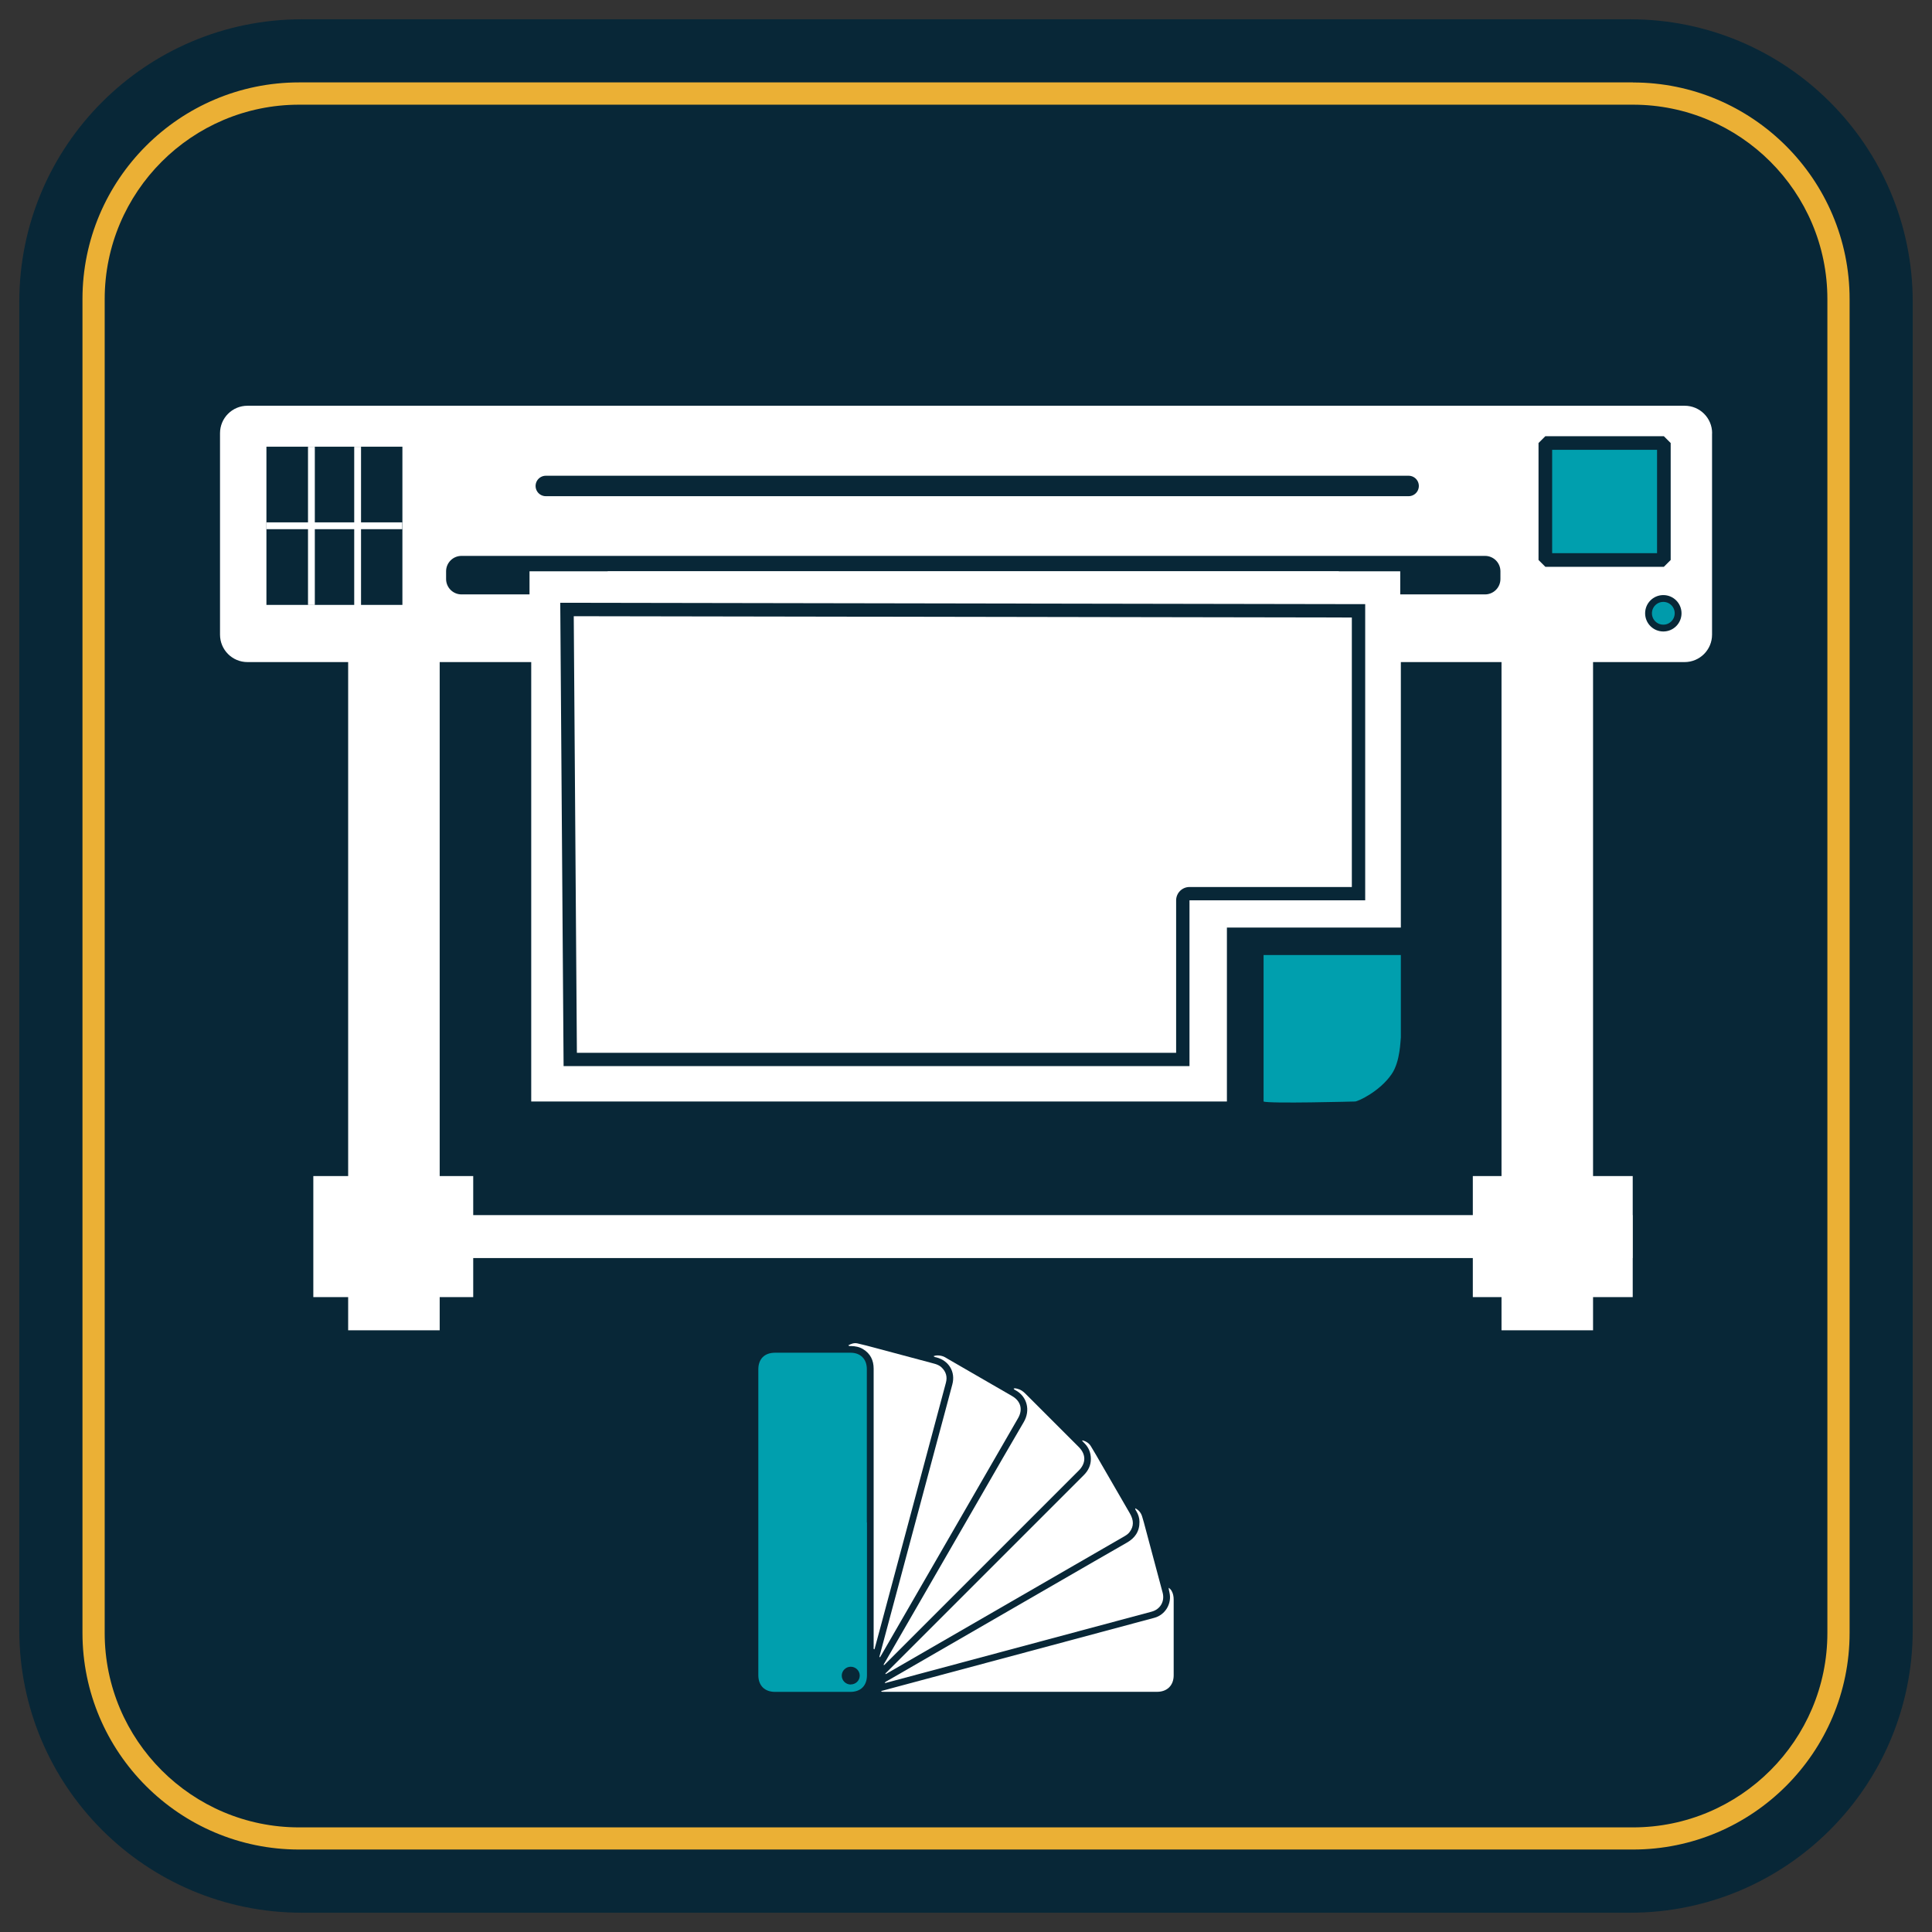
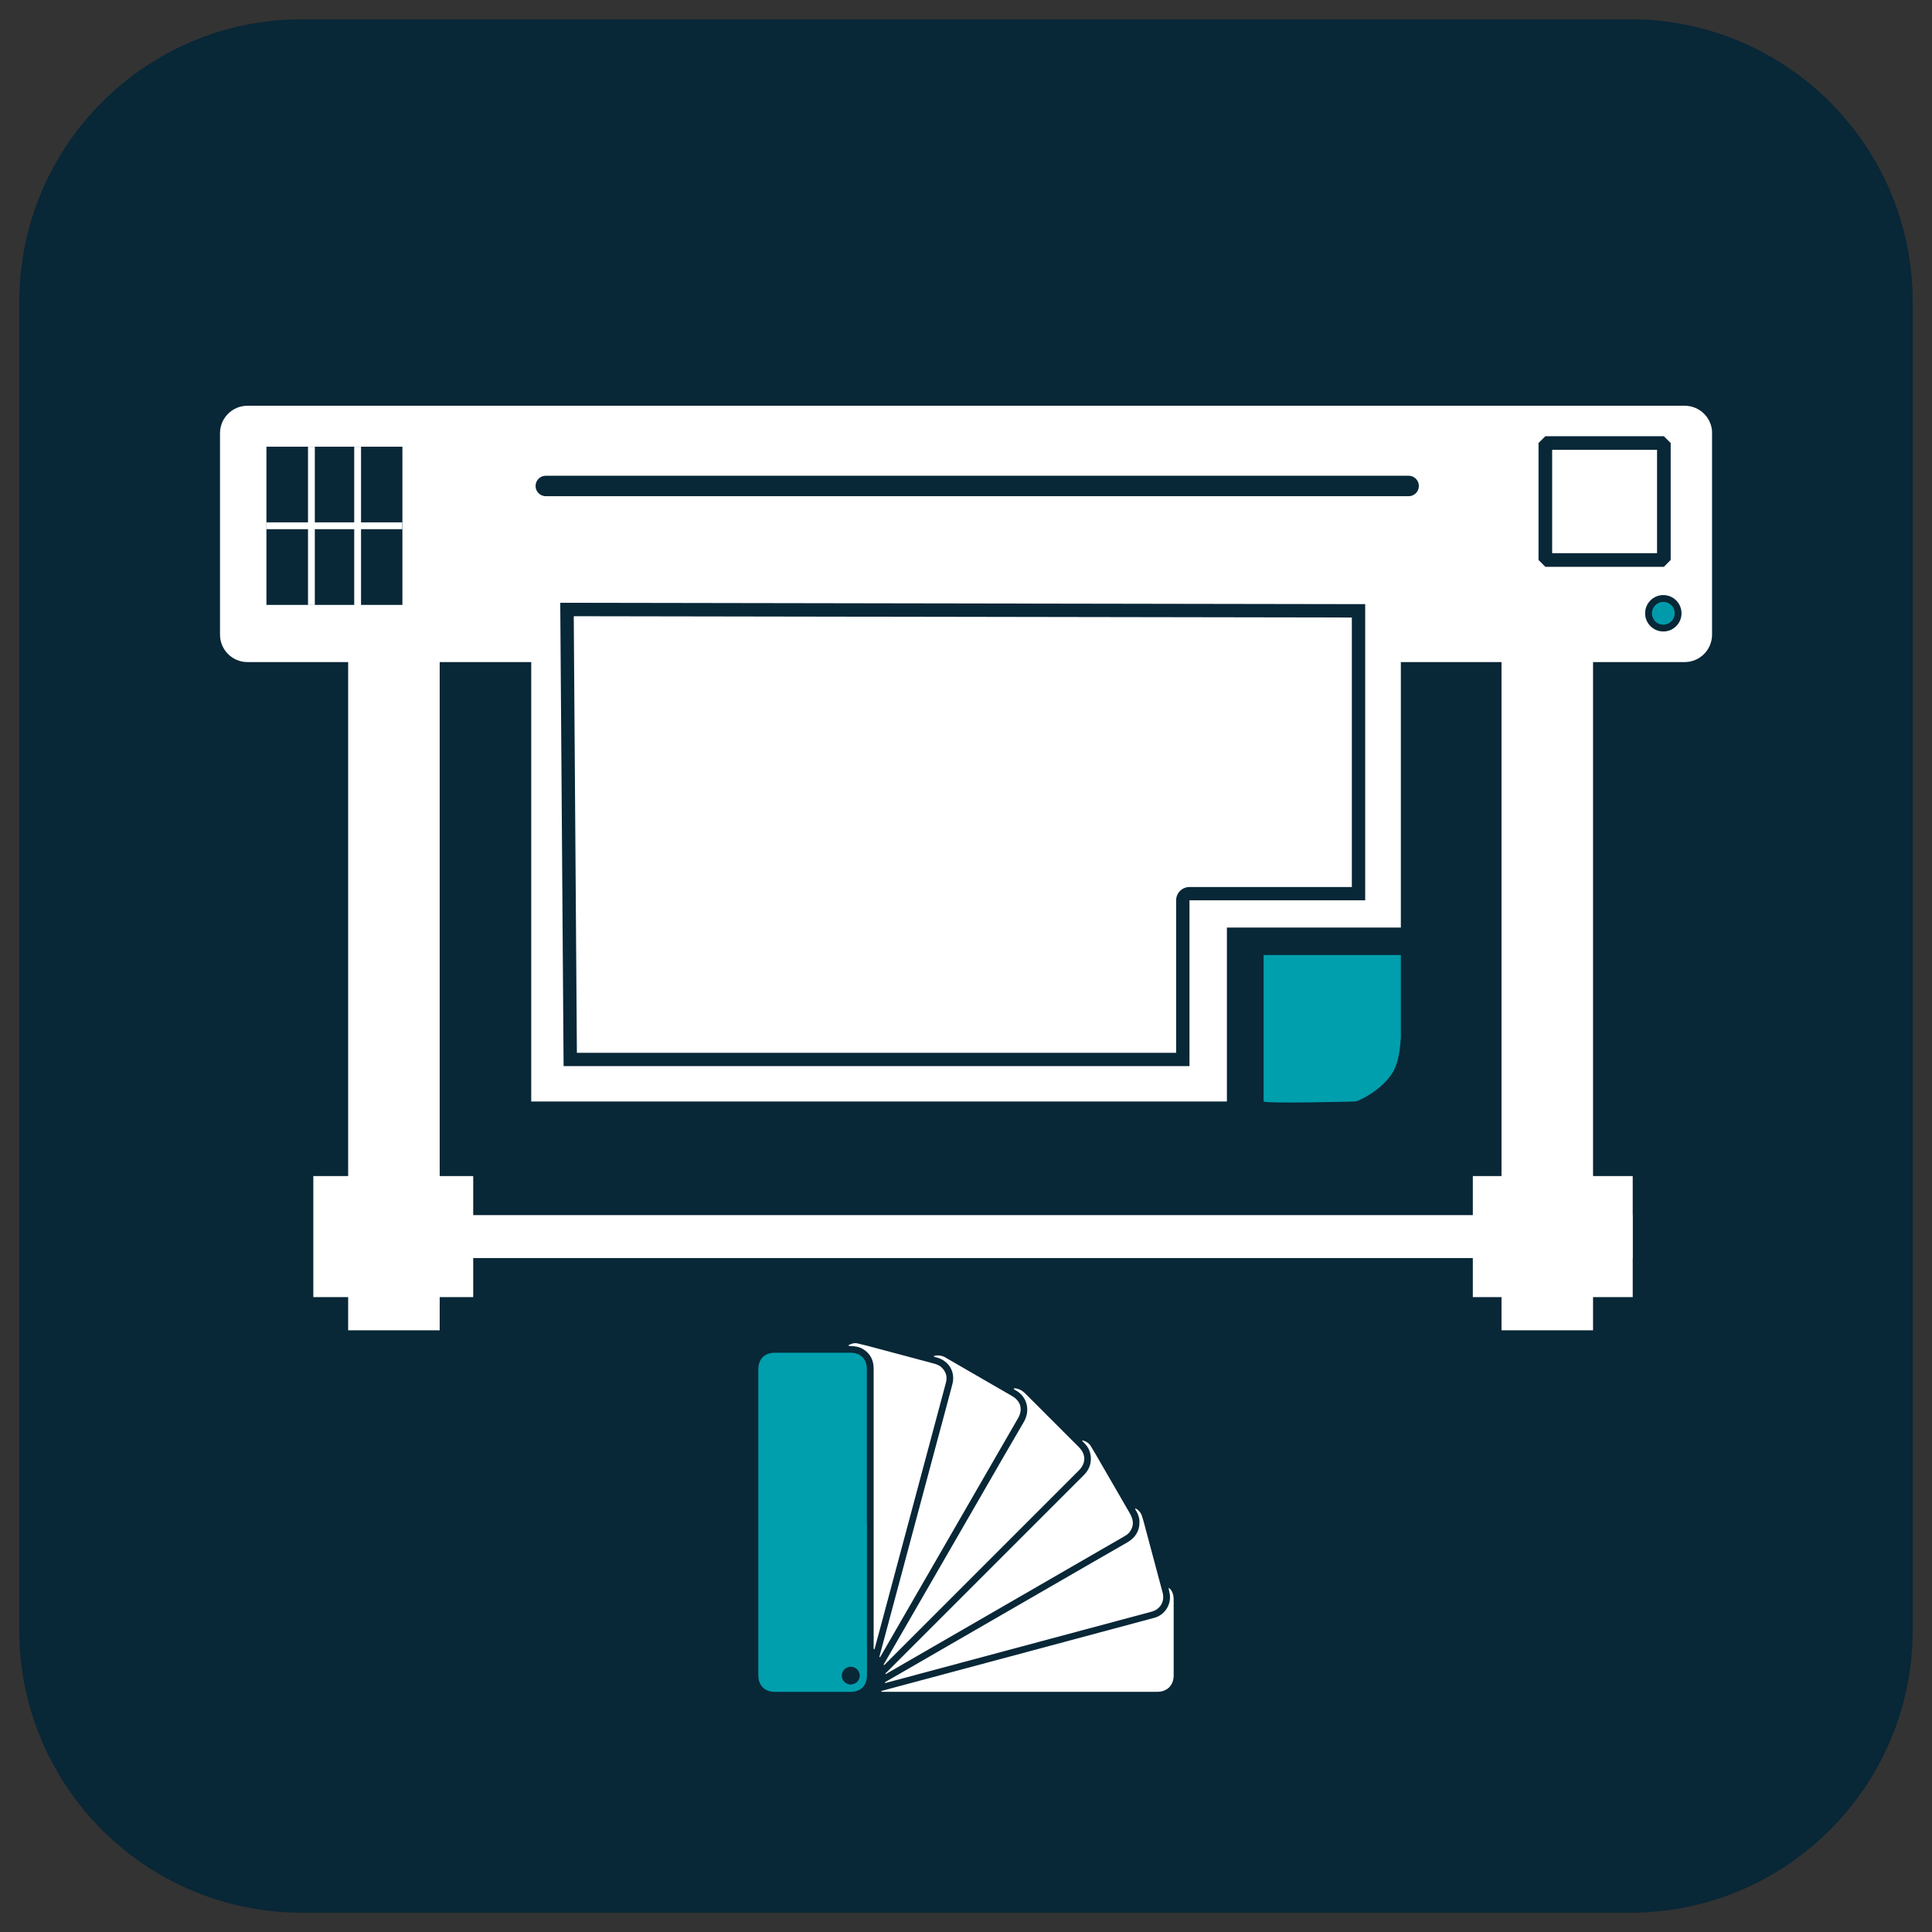
<svg xmlns="http://www.w3.org/2000/svg" id="Ebene_1" width="100mm" height="100mm" version="1.1" viewBox="0 0 283.46 283.46">
  <rect x="0" y="0" width="283.46" height="283.46" fill="#333333" stroke="none" />
  <path d="M239.17,280.63H44.29c-22.9,0-41.46-18.56-41.46-41.46V44.29C2.83,21.4,21.4,2.83,44.29,2.83h194.88c22.9,0,41.46,18.56,41.46,41.46v194.88c0,22.9-18.56,41.46-41.46,41.46" fill="#082737" />
-   <path d="M239.59,15.36c15.72,0,28.52,12.79,28.52,28.52v195.71c0,15.72-12.79,28.52-28.52,28.52H43.88c-15.72,0-28.52-12.79-28.52-28.52V43.88c0-15.72,12.79-28.52,28.52-28.52h195.71ZM239.59,12.09H43.88c-17.52,0-31.78,14.26-31.78,31.78v195.71c0,17.52,14.26,31.78,31.78,31.78h195.71c17.52,0,31.78-14.26,31.78-31.78V43.88c0-17.52-14.26-31.78-31.78-31.78" fill="#ebb035" />
  <path d="M127.2,223.38c0,7.47,0,14.93,0,22.4,0,1.54-.91,2.45-2.45,2.45-3.67,0-7.34,0-11.02,0-1.55,0-2.47-.92-2.47-2.47,0-14.95,0-29.89,0-44.84,0-1.54.91-2.45,2.45-2.45,3.69,0,7.39,0,11.08,0,1.47,0,2.39.93,2.39,2.4,0,7.5,0,15,0,22.5M124.8,247.14c.74,0,1.32-.55,1.34-1.27.02-.72-.58-1.33-1.32-1.33-.72,0-1.32.59-1.32,1.3,0,.72.58,1.3,1.3,1.31" fill="#009fae" />
  <path d="M129.24,248.12c.84-.23,1.62-.44,2.41-.65,7.49-2.01,14.98-4.01,22.47-6.02,5.08-1.36,10.17-2.72,15.25-4.09,1.6-.43,2.59-2.09,2.21-3.72-.05-.22-.1-.45-.12-.69.39.26.57.65.67,1.07.05.22.07.45.07.67,0,3.71,0,7.41,0,11.11,0,1.47-.95,2.42-2.43,2.42-13.38,0-26.77,0-40.15,0-.11,0-.22.04-.37-.11" fill="#fff" />
  <path d="M136.95,198.98c.39-.16.76-.13,1.13-.06.4.07.72.3,1.06.5,3.12,1.8,6.24,3.6,9.36,5.41,1.27.73,1.6,1.98.87,3.24-3.42,5.92-6.83,11.84-10.25,17.76-3.25,5.64-6.51,11.28-9.76,16.91-.08.14-.17.28-.26.43-.12-.11-.05-.19-.03-.27,2.83-10.57,5.66-21.13,8.49-31.7.72-2.7,1.46-5.39,2.17-8.1.48-1.82-.51-3.46-2.32-3.94-.15-.04-.31-.03-.45-.2" fill="#fff" />
  <path d="M148.71,203.73c.23-.09.42,0,.6.04.45.11.81.38,1.13.7,2.61,2.61,5.22,5.22,7.84,7.84,1.08,1.08,1.07,2.37,0,3.44-9.46,9.46-18.93,18.93-28.39,28.39-.06.06-.11.15-.23.17-.02-.14.06-.22.12-.32,4.77-8.26,9.54-16.53,14.31-24.79,2.03-3.52,4.05-7.05,6.11-10.55,1.02-1.73.49-3.76-1.19-4.67-.1-.05-.22-.1-.29-.24" fill="#fff" />
  <path d="M129.79,246.91c.12-.17.29-.23.44-.32,8.54-4.94,17.09-9.87,25.63-14.8,3.16-1.82,6.31-3.65,9.48-5.46,1.2-.68,1.86-1.67,1.84-3.06,0-.53-.16-1.04-.43-1.51-.07-.13-.19-.25-.2-.47.54.26.86.68,1.02,1.2.19.58.33,1.17.49,1.75.84,3.14,1.68,6.29,2.52,9.43.34,1.27-.34,2.45-1.61,2.79-7.5,2.01-15,4.02-22.5,6.03-5.45,1.46-10.9,2.92-16.35,4.38-.1.03-.21.09-.35.03" fill="#fff" />
  <path d="M124.45,197.39c.44-.25.88-.39,1.35-.29.88.19,1.74.43,2.61.66,2.82.75,5.64,1.51,8.46,2.26.46.12.91.26,1.26.59.67.63.89,1.39.65,2.27-1.54,5.79-3.1,11.58-4.65,17.37-1.61,6.03-3.23,12.05-4.84,18.08-.31,1.16-.62,2.32-.94,3.48-.02.06-.02.14-.1.19-.12-.1-.07-.24-.07-.36,0-6.76,0-13.52,0-20.28s0-13.7,0-20.55c0-1.23-.48-2.22-1.56-2.87-.54-.33-1.14-.44-1.77-.45-.12,0-.24.04-.39-.1" fill="#fff" />
  <path d="M158.82,211.32c.5.14.94.39,1.22.85.53.86,1.03,1.74,1.53,2.61,1.4,2.42,2.8,4.84,4.2,7.26.6,1.03.59,1.91-.03,2.73-.2.27-.46.45-.75.62-5.53,3.19-11.06,6.39-16.59,9.58-6.04,3.49-12.07,6.97-18.11,10.46-.12.07-.23.17-.39.19,0-.14.11-.19.18-.26,9.64-9.65,19.29-19.29,28.94-28.94.66-.66,1.03-1.44,1.03-2.37,0-.88-.3-1.65-.92-2.28-.12-.12-.24-.25-.36-.37.02-.02.04-.05.06-.07" fill="#fff" />
  <path d="M185.38,140.12h20.15v12.09c-.07.42-.07,3.5-1.34,5.37-1.74,2.55-4.92,4.01-5.37,4.03,0,0-12.69.34-13.43,0v-21.49Z" fill="#009fae" />
  <path d="M251.19,63.56v29.55c0,2.23-1.8,4.03-4.03,4.03h-13.43v98.04h-13.43v-98.04h-14.77v38.95h-25.52v25.52h-102.07v-64.47h-13.43v98.04h-13.43v-98.04h-14.77c-2.23,0-4.03-1.8-4.03-4.03v-29.55c0-2.23,1.8-4.03,4.03-4.03h210.86c2.23,0,4.03,1.8,4.03,4.03" fill="#fff" />
-   <rect x="226.73" y="65" width="17.39" height="17.16" fill="#009fae" />
  <rect x="226.73" y="65" width="17.39" height="17.16" fill="none" stroke="#082737" stroke-linejoin="bevel" stroke-width="2" />
-   <path d="M67.71,81.56h150.17c1.25,0,2.26,1.01,2.26,2.26v1.13c0,1.25-1.01,2.26-2.26,2.26h-21.45v-3.39h-107.27v3.39h-21.45c-1.25,0-2.26-1.01-2.26-2.26v-1.13c0-1.25,1.01-2.26,2.26-2.26" fill="#082737" />
  <rect x="46.22" y="178.28" width="193.3" height="6.3" fill="#fff" />
  <rect x="45.97" y="172.55" width="23.46" height="17.76" fill="#fff" />
  <path d="M246.21,89.98c0,1.2-.97,2.17-2.17,2.17s-2.17-.97-2.17-2.17.97-2.17,2.17-2.17,2.17.97,2.17,2.17" fill="#009bab" />
  <path d="M246.21,89.98c0,1.2-.97,2.17-2.17,2.17s-2.17-.97-2.17-2.17.97-2.17,2.17-2.17,2.17.97,2.17,2.17Z" fill="none" stroke="#082737" stroke-miterlimit="10" />
  <line x1="80.08" y1="71.3" x2="206.67" y2="71.3" fill="none" stroke="#082737" stroke-linecap="round" stroke-miterlimit="10" stroke-width="3" />
  <rect x="77.69" y="83.82" width="127.75" height="3.69" fill="#fff" />
  <rect x="216.09" y="172.55" width="23.46" height="17.76" fill="#fff" />
  <path d="M84.18,90.41l114.16.19v39.54h-23.82c-1.08,0-1.96.88-1.96,1.96v22.37h-87.92l-.46-64.06ZM82.2,88.44l.49,67.98h91.83v-24.33h25.78v-43.45l-118.1-.2Z" fill="#082737" />
  <rect x="39.09" y="65.54" width="19.95" height="23.21" fill="#082737" />
  <line x1="39.08" y1="77.14" x2="59.02" y2="77.14" fill="none" stroke="#fff" stroke-miterlimit="10" />
  <line x1="45.69" y1="88.76" x2="45.69" y2="65.55" fill="none" stroke="#fff" stroke-miterlimit="10" />
  <line x1="52.47" y1="88.79" x2="52.47" y2="65.55" fill="none" stroke="#fff" stroke-miterlimit="10" />
</svg>